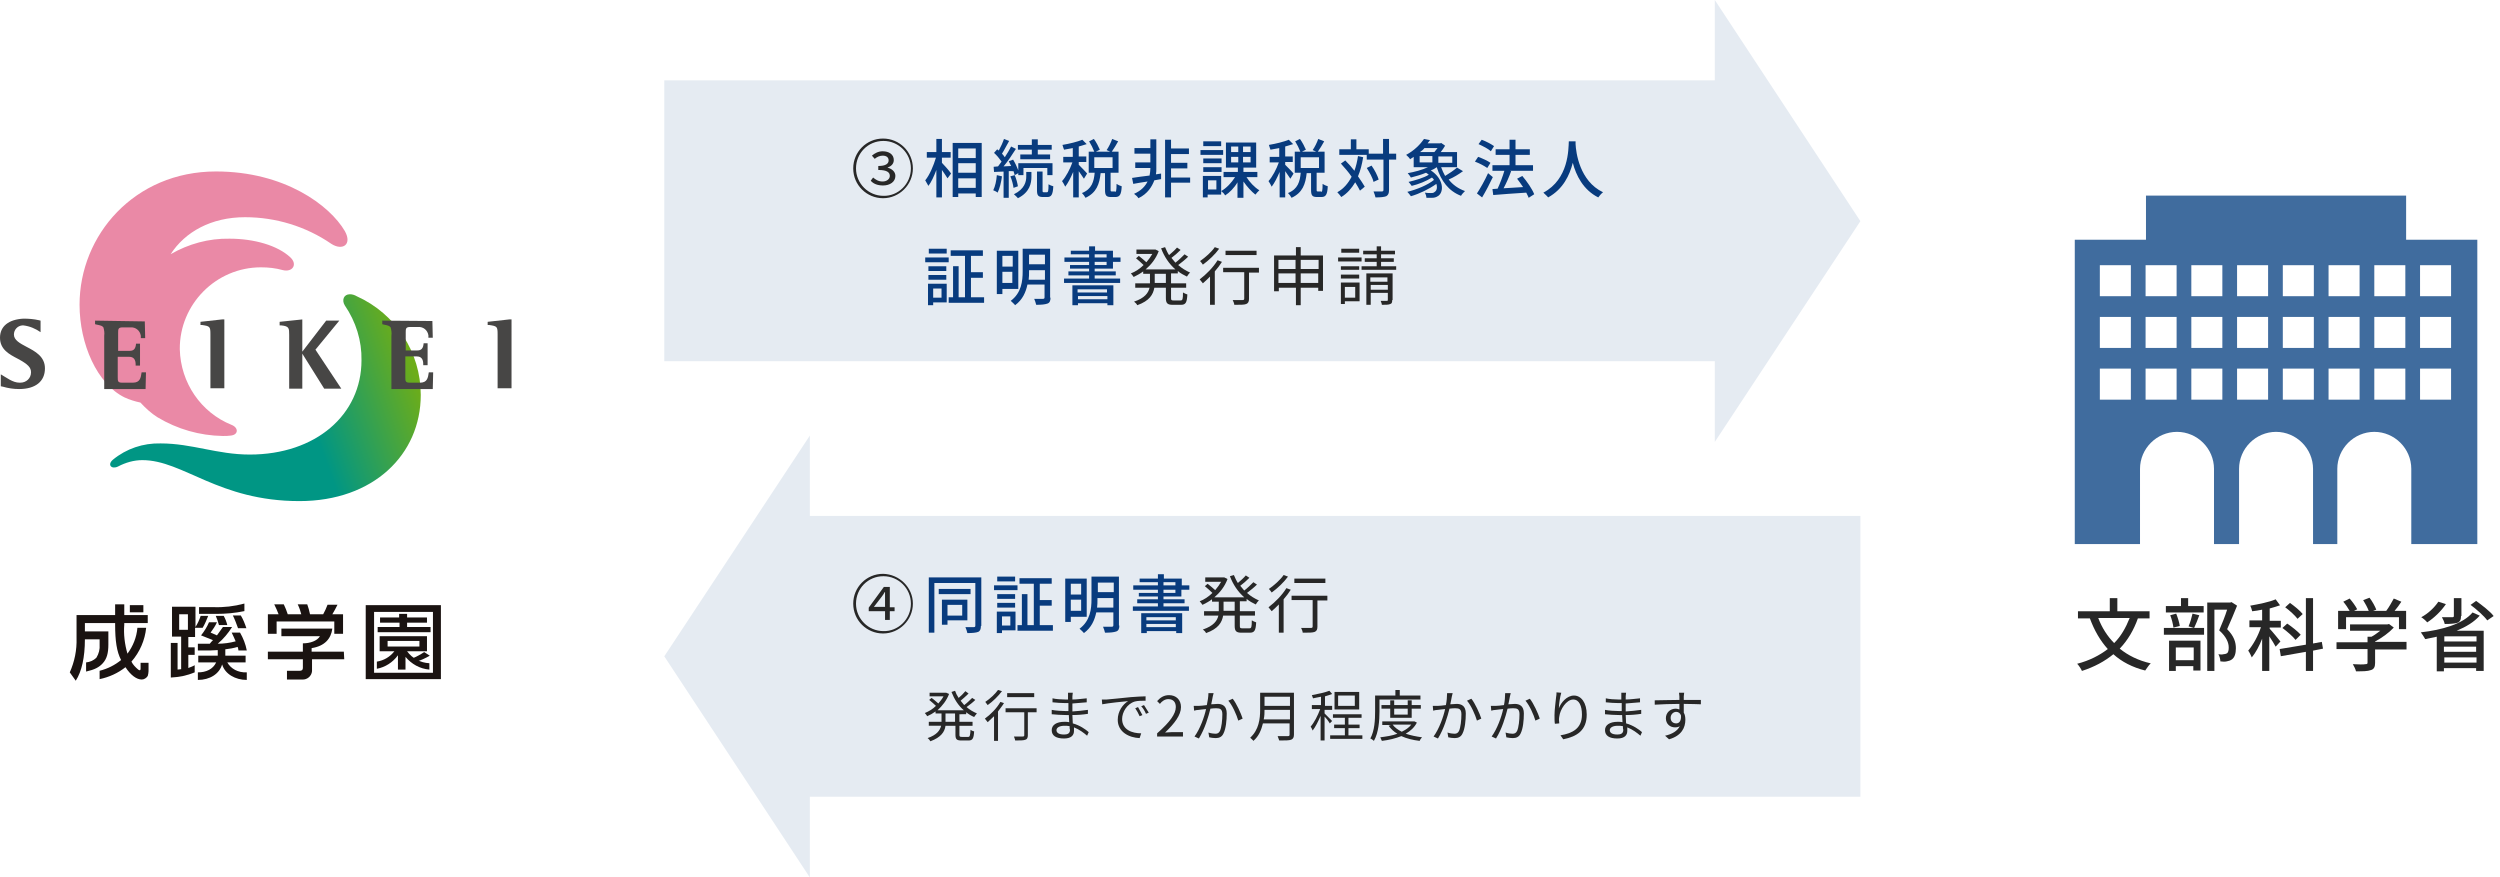
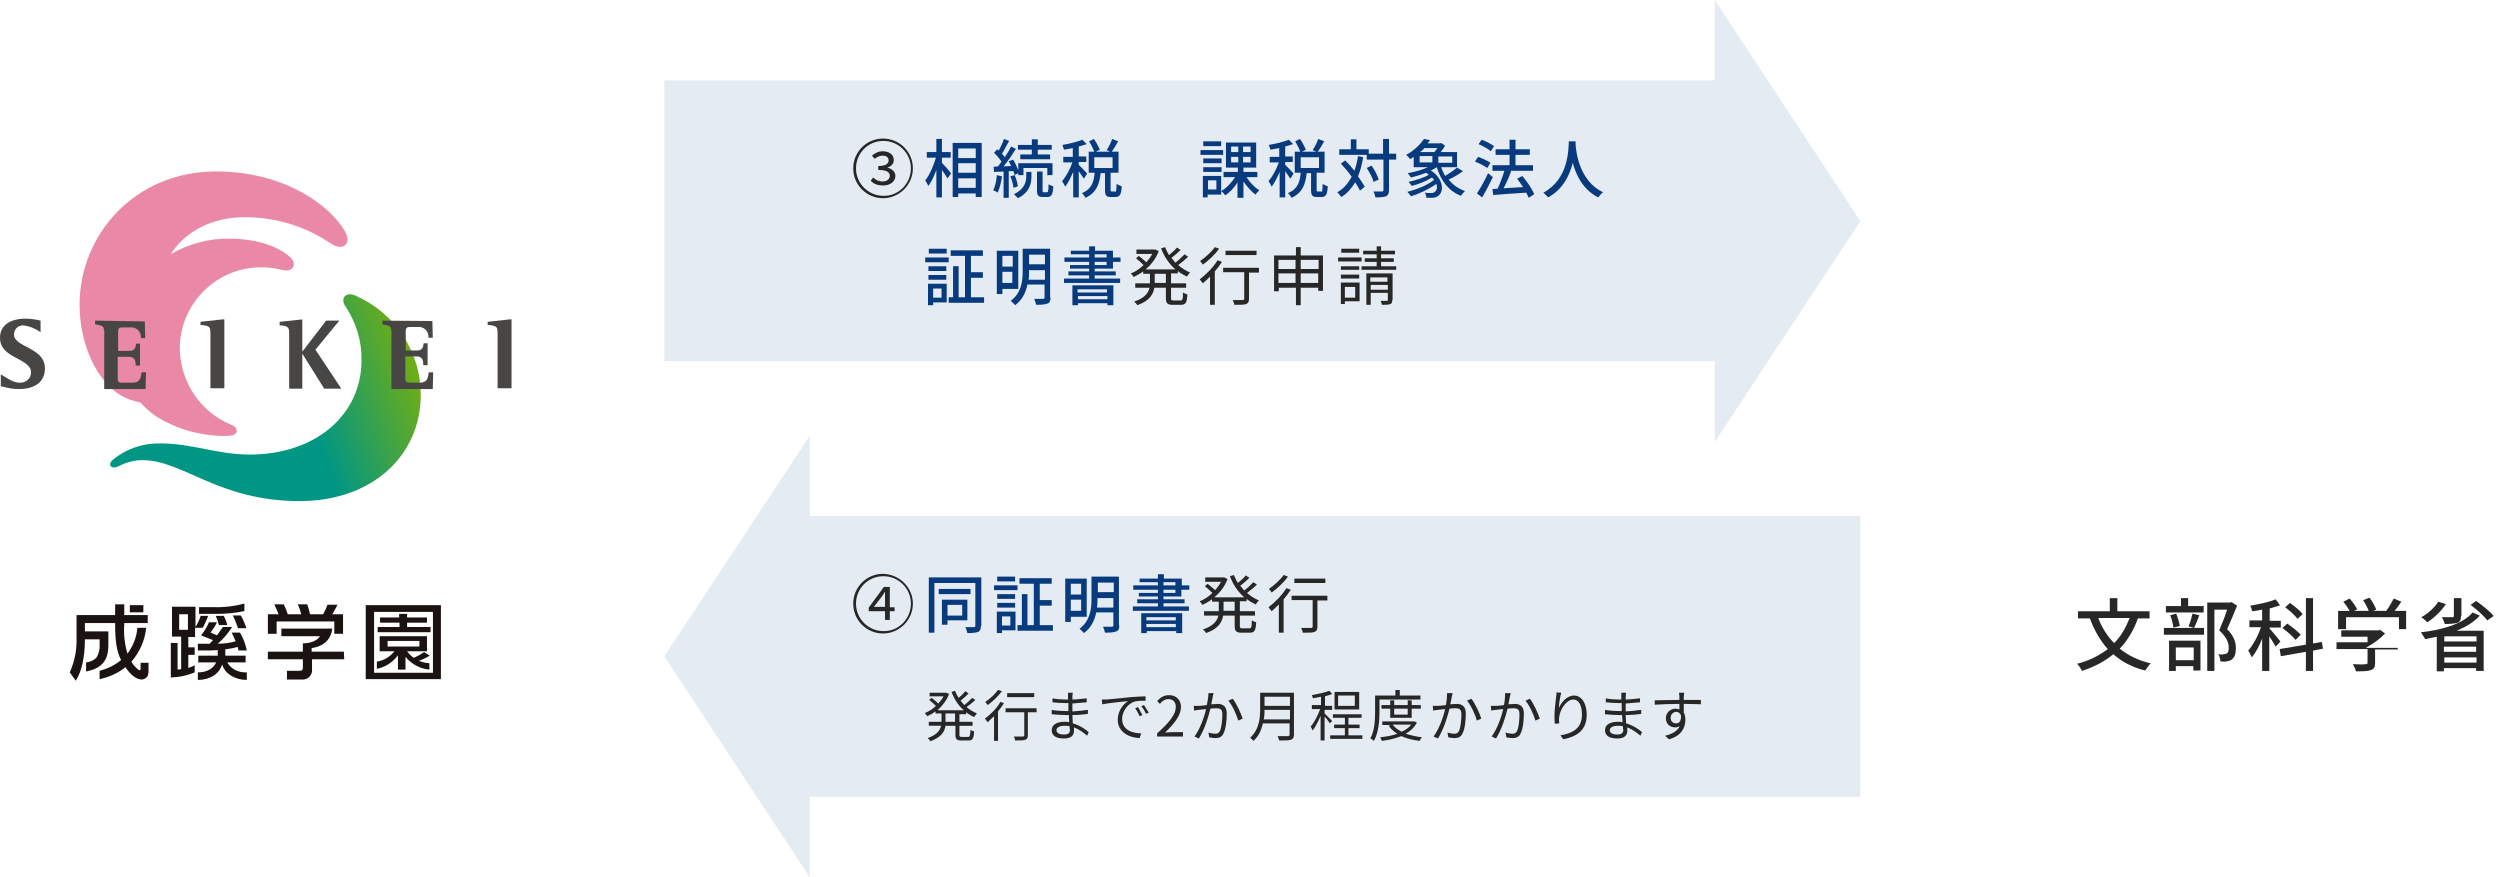
<svg xmlns="http://www.w3.org/2000/svg" xmlns:xlink="http://www.w3.org/1999/xlink" version="1.1" id="レイヤー_1" x="0px" y="0px" viewBox="0 0 628.5 220.5" style="enable-background:new 0 0 628.5 220.5;" xml:space="preserve">
  <style type="text/css">
	.st0{fill:#E5EBF2;}
	.st1{fill:#1A1311;}
	.st2{fill:#EA89A6;}
	.st3{clip-path:url(#SVGID_00000029018161618493348290000008114486672754208943_);}
	.st4{fill:url(#長方形_604_00000117671636706214024980000014354558450148779701_);}
	.st5{fill:#474645;}
	.st6{enable-background:new    ;}
	.st7{fill:#083B7E;}
	.st8{fill:#272727;}
	.st9{fill:#406C9E;}
</style>
  <g id="グループ_22408" transform="translate(-383 -2412)">
    <path id="合体_3" class="st0" d="M814.1,2502.8H550v-70.6h264.1V2412l36.6,55.6l-36.6,55.5V2502.8z" />
    <path id="合体_5" class="st0" d="M586.6,2541.7h264.1v70.6H586.6v20.3L550,2577l36.6-55.5V2541.7z" />
    <g id="グループ_21750" transform="translate(-63.031 515.748)">
      <g id="グループ_21740" transform="translate(463.574 2047.986)">
        <g id="グループ_1203" transform="translate(0)">
          <rect id="長方形_602" x="15.1" y="0.4" class="st1" width="3.4" height="1.8" />
          <path id="パス_214" class="st1" d="M43.9,1.9V0c-2.6,0.7-5.2,1-7.8,0.9h-3.6v1.7h4.3C39.1,2.6,41.5,2.4,43.9,1.9" />
          <path id="パス_204" class="st1" d="M76.5,2.1h14.8v15.3H76.5V2.1z M74.4,19h18.9V0.4H74.4V19z" />
          <path id="パス_205" class="st1" d="M84.8,5.9V4.8h5V3.5h-5V2.6h-2v0.9H78v1.3h4.9v1.1h-5.5v1.3h13.3V5.9H84.8z" />
          <path id="パス_206" class="st1" d="M84.8,12h5V8.2H77.9V12h3.7c-1.1,1.4-2.6,2.3-4.4,2.6v1.8c2.1-0.4,4-1.6,5.3-3.4v3.6h1.9      v-3.2c1.5,1.8,3.6,3,6,3.2v-1.6C88.2,14.9,86.1,13.8,84.8,12 M79.9,9.4h8v1.4h-8L79.9,9.4z" />
          <path id="パス_207" class="st1" d="M86.1,13.8l1.1,0.8c1.2-0.4,2.3-0.9,3.3-1.5l-1.4-0.9C88.2,12.8,87.1,13.4,86.1,13.8" />
          <path id="パス_208" class="st1" d="M68.9,12.1h-8.1v-0.9c3.3-0.5,4.9-2.4,5.2-4.9H53.2v1.9h9.7c-0.7,1.2-2.5,1.8-4.3,1.8v2.1      h-8.8V14h8.8v2.2c0,0.5-0.3,0.7-0.8,0.7h-3.2v2.2h3.8c1.3,0.1,2.4-0.9,2.5-2.1c0-0.1,0-0.2,0-0.3V14h8.1L68.9,12.1z" />
          <path id="パス_209" class="st1" d="M66,2.7c0.5-0.8,0.9-1.6,1.3-2.4h-2.5c-0.3,0.8-0.7,1.7-1.1,2.4h-3.3      C60.2,1.8,60,1,59.7,0.2h-2.4C57.7,1,58,1.9,58.2,2.7h-3.4c-0.3-0.9-0.6-1.7-1-2.5h-2.4c0.4,0.8,0.8,1.7,1.1,2.5h-2.7v4.9h2.2      V4.5h14.5v3.1h2.2V2.7H66z" />
          <path id="パス_210" class="st1" d="M17.8,14.9v1.5c0,0.4-0.2,0.5-0.6,0.2c-0.7-0.6-1.3-1.2-1.7-2c2.1-2.4,3.4-5.4,3.7-8.5H17      c-0.2,2.4-1.1,4.6-2.5,6.5c-0.7-2.4-1-4.9-0.8-7.3V4.9h5.9v-2h-5.9V0.2h-2.3v2.7H1.7v5.8c0.1,3-0.5,5.9-1.7,8.6l1.5,2.1      C3,17.1,3.8,13.5,3.8,9h3.7v1.3c0.1,1.2-0.2,2.3-0.8,3.3c-0.7,0.7-1.6,1.1-2.6,1.2v2.3c2.2-0.5,3.3-1.1,4.2-2.1      c1-1.1,1.4-2.5,1.4-4.7V7H3.8V4.9h7.6v0.3c0,4.2,0.4,6.9,1.5,9c-1.6,1.3-3.4,2.2-5.4,2.7v2.1c2.4-0.5,4.6-1.5,6.5-3      c1.3,2,2.8,3.1,4.1,3.1c0.6,0,1.2-0.4,1.5-0.9c0.1-0.4,0.2-0.8,0.2-1.2v-2.1H17.8z" />
          <path id="パス_211" class="st1" d="M37.5,5.4h2.1c-0.2-0.8-0.5-1.6-0.9-2.3h-2C37,3.8,37.3,4.6,37.5,5.4" />
          <path id="パス_212" class="st1" d="M41,3c0.5,1,0.9,2.1,1.3,3.2h2.1C44,5,43.6,4,43,3H41z" />
          <path id="パス_213" class="st1" d="M31.5,8.4V6.1h1.9c0.6-1,1-2,1.4-3h-1.9c-0.3,1-0.8,2-1.3,2.8V0.8h-5.9v7.5H28v8.2      c-0.3,0-0.6,0.1-0.9,0.1V9.9h-1.7v8.7c2.1-0.1,4.1-0.5,6-1.3v-1.8c-0.5,0.3-1.1,0.5-1.6,0.7v-3.3h1.6v-1.9h-1.6V8.4H31.5z       M27.5,2.7h2.2v3.9h-2.2V2.7z" />
          <path id="パス_215" class="st1" d="M39.6,14.8h4.6v-1.7h-5.1c0-0.3,0-0.5,0-0.8v-0.8c1-0.1,2.1-0.3,3.1-0.6      c0.1,0.3,0.2,0.6,0.2,0.9h2.1c-0.3-1.6-0.9-3.1-1.7-4.5h-2.1c0.4,0.8,0.7,1.5,1,2.2c-1.5,0.4-3,0.6-4.5,0.6      c1.4-1.2,2.6-2.6,3.6-4.2h-2.3C38,6.6,37.5,7.3,37,8l-1.6-0.7C36,6.5,36.6,5.6,37,4.7h-2C34.5,5.9,33.8,7,33,8l3,1.2      c-0.3,0.3-0.6,0.6-0.8,0.9h-0.3h-2.7v1.7h1.5c1.1,0,2.3,0,3.5-0.1v0.6c0,0.3,0,0.5,0,0.8h-4.9v1.7h4.5c-0.8,1.7-2.5,2.5-4.6,2.5      v1.9c3,0,5.4-1.5,6.1-3.9c0.7,2.4,3.3,3.9,6.2,3.9v-1.9C42.3,17.4,40.5,16.4,39.6,14.8" />
        </g>
      </g>
      <g id="グループ_1202" transform="translate(446.031 1939.357)">
        <path id="パス_216" class="st2" d="M86.7,15C82.9,8.5,71.5,0,54.3,0C33.8,0,20,16,20,33.5c0,9.9,4.4,19.9,11.3,23.3     c1.3,0.6,2.6,1,4,1.3c1.3,1.4,2.7,2.7,4.3,3.7c5,3,10.6,4.6,16.4,4.7c0.7,0,1.4,0,2-0.1c2-0.2,2-2,0.2-2.7     c-7.7-3.1-12.8-10.6-13-19c-0.1-11.3,9.1-20.6,20.4-20.6c0,0,0,0,0,0c1.9,0,3.7,0.2,5.5,0.7c2.4,0.6,3.8-1.4,1.9-3.2     c-3.2-3-9.1-4.7-15.3-4.7c-5.2-0.1-10.3,1.3-14.8,3.9c3.6-5.6,10.2-9.3,18.7-9.3c7.7,0,15.3,2.3,21.7,6.7     C86.1,20,88.6,18.4,86.7,15" />
        <g id="グループ_889" transform="translate(27.779 30.869)">
          <g>
            <defs>
              <path id="SVGID_1_" d="M58.9,2.8c2.8,4.1,4.3,8.9,4.2,13.8c0,13.7-11.5,23.7-28.1,23.7c-8.2,0-14.5-2.8-22.4-2.8        c-4.4-0.1-8.6,1.3-12,4.1c-1.5,1.3-0.3,2.5,1.3,1.7c1.9-1,4-1.6,6.1-1.6c10.3,0,19.1,10.3,39.5,10.3        c18.6,0,30.5-11.7,30.5-26.7c0-10.7-6.3-20.4-16.1-24.8C61.4,0.2,60.8,0,60.2,0C58.6,0,58.1,1.5,58.9,2.8" />
            </defs>
            <clipPath id="SVGID_00000148646161561387729180000017972174727626247344_">
              <use xlink:href="#SVGID_1_" style="overflow:visible;" />
            </clipPath>
            <g id="グループ_888" style="clip-path:url(#SVGID_00000148646161561387729180000017972174727626247344_);">
              <linearGradient id="長方形_604_00000132087822463067446730000006656289214048157631_" gradientUnits="userSpaceOnUse" x1="-393.021" y1="415.48" x2="-392.043" y2="415.481" gradientTransform="matrix(86.364 -31.422 -25.912 -71.219 44705.176 17282.021)">
                <stop offset="0" style="stop-color:#009684" />
                <stop offset="0.601" style="stop-color:#009684" />
                <stop offset="0.921" style="stop-color:#6DAD19" />
                <stop offset="1" style="stop-color:#6DAD19" />
              </linearGradient>
              <polygon id="長方形_604" style="fill:url(#長方形_604_00000132087822463067446730000006656289214048157631_);" points="        -17.5,6.1 68.9,-25.3 94.8,45.9 8.4,77.3       " />
            </g>
          </g>
        </g>
        <path id="パス_218" class="st5" d="M0,41.8c0,3,2.4,4.2,4.5,5.3c2.6,1.4,3.3,2.2,3.3,3.4c0,1.5-1.2,2.6-2.7,2.6     c-0.1,0-0.2,0-0.2,0c-1.7,0-3.3-1.3-4.7-2.1v3l0.5,0.1c1.4,0.4,2.7,0.6,4.1,0.6c4.1,0,6.5-1.9,6.5-5.2c0-3-2.5-4.3-4.6-5.4     c-1.7-0.9-3.2-1.7-3.2-3.1c0-1.2,0.9-2.2,2.1-2.3c0.1,0,0.2,0,0.3,0c1.6,0.2,3,0.8,4.3,1.7v-2.9l-0.4-0.1     c-1.3-0.3-2.6-0.4-3.9-0.4C2.2,37.2,0,38.9,0,41.8" />
        <path id="パス_219" class="st5" d="M23.9,37.5v0.9l0.4,0.1c1,0.2,1.4,0.3,1.7,0.7c0.2,0.7,0.3,1.4,0.2,2.1v13.4h10.4l0.1-4.2     h-1.1c-0.2,1.4-0.4,2.6-2.2,2.6h-2.7c-1.1,0-1.1-0.4-1.1-1.4v-5.1h2.9c1.1,0,1.6,0.7,1.6,1.9v0.3h1.1v-5.5h-1     c-0.1,1.2-0.5,1.8-1.6,1.8h-2.9v-4.6c0-0.8,0-1.3,1.1-1.3h2c1.3-0.1,2.4,0.8,2.6,2.1c0,0.1,0,0.3,0,0.4v0.2h1.1l-0.1-4.2     L23.9,37.5z" />
        <path id="パス_220" class="st5" d="M96.1,37.5v0.9l0.4,0.1c1,0.2,1.4,0.3,1.7,0.7c0.2,0.7,0.3,1.4,0.2,2.1v13.4h10.4l0.1-4.2     h-1.1c-0.2,1.4-0.4,2.6-2.2,2.6H103c-1.1,0-1.1-0.4-1.1-1.4v-5.2h2.9c1.1,0,1.6,0.7,1.6,1.9v0.3h1.1v-5.5h-1     c-0.1,1.2-0.5,1.8-1.6,1.8h-2.9v-4.6c0-0.8,0-1.3,1.1-1.3h2c1.3-0.1,2.4,0.8,2.6,2.1c0,0.1,0,0.3,0,0.4v0.2h1.1l-0.1-4.2     L96.1,37.5z" />
        <path id="パス_221" class="st5" d="M55.8,37.2l-5.4,0.6v0.8l0.4,0c2,0.3,2.1,0.4,2.1,2.4v13.5h3.5V37.2L55.8,37.2z" />
        <path id="パス_222" class="st5" d="M70.3,37.8v0.9l0.4,0c2,0.2,2,0.7,2,2.4v13.5H76v-8.8l5.5,8.8h4.3l-6.5-9.8l6-7.3H82     L76,45.3v-8.1L70.3,37.8z" />
        <path id="パス_223" class="st5" d="M128,37.2l-5.4,0.6v0.8l0.4,0c2,0.3,2.1,0.4,2.1,2.4v13.5h3.5V37.2L128,37.2z" />
      </g>
    </g>
    <g id="グループ_21754" transform="translate(0 530.331)">
      <g class="st6">
        <path class="st7" d="M619.8,1922.6c0.6,0.6,2,2.2,2.3,2.7l-0.9,1.2c-0.3-0.5-0.9-1.4-1.4-2.1v6.9h-1.4v-6.9c-0.6,1.6-1.3,3.1-2,4     c-0.2-0.4-0.6-1-0.8-1.4c1.1-1.3,2.1-3.7,2.7-5.7h-2.3v-1.4h2.4v-3.3h1.4v3.3h2.2v1.4h-2.2V1922.6z M629.8,1917.6v13.6h-1.5v-0.9     h-4.4v0.9h-1.4v-13.6H629.8z M623.9,1919v2.4h4.4v-2.4H623.9z M623.9,1922.7v2.4h4.4v-2.4H623.9z M628.3,1928.9v-2.4h-4.4v2.4     H628.3z" />
        <path class="st7" d="M634.9,1926c-0.2,1.5-0.6,3.1-1.1,4.1c-0.2-0.2-0.8-0.5-1.1-0.6c0.5-1,0.8-2.4,0.9-3.8L634.9,1926z      M636.6,1924.7v6.7h-1.3v-6.6c-0.9,0-1.7,0.1-2.4,0.1l-0.1-1.3l1.1-0.1c0.3-0.4,0.6-0.8,0.9-1.2c-0.5-0.7-1.2-1.6-1.9-2.2     l0.8-0.9c0.1,0.1,0.2,0.2,0.4,0.3c0.5-0.9,1-2,1.3-2.9l1.3,0.5c-0.6,1-1.2,2.3-1.8,3.2c0.3,0.3,0.5,0.6,0.7,0.9     c0.6-0.9,1.2-1.9,1.6-2.7l1.2,0.6c-0.9,1.4-2,3.1-3.1,4.4l1.9-0.1c-0.2-0.4-0.4-0.8-0.6-1.2l1.1-0.4c0.5,0.8,1,1.9,1.3,2.7v-1.8     h8.6v3h-1.3v-1.8h-6v1.8h-1.3v-0.5l-0.9,0.5c-0.1-0.3-0.2-0.7-0.3-1L636.6,1924.7z M638.1,1925.7c0.4,0.9,0.7,2.1,0.8,2.8     l-1.1,0.4c-0.1-0.8-0.4-2-0.8-2.9L638.1,1925.7z M640.9,1924.9h1.4v1.2c0,1.6-0.4,3.9-3.4,5.4c-0.2-0.3-0.7-0.7-1-1     c2.7-1.3,3.1-3.2,3.1-4.4V1924.9z M642.4,1919.3h-3.5v-1.2h3.5v-1.4h1.5v1.4h3.5v1.2h-3.5v1.2h3.1v1.2h-7.5v-1.2h2.9V1919.3z      M646.2,1930c0.3,0,0.4-0.3,0.4-2c0.3,0.2,0.8,0.4,1.2,0.5c-0.1,2.1-0.5,2.7-1.5,2.7h-1.1c-1.2,0-1.5-0.4-1.5-1.7v-4.7h1.4v4.7     c0,0.4,0,0.5,0.3,0.5H646.2z" />
        <path class="st7" d="M655.5,1926.6c-0.3-0.4-0.8-1.2-1.3-1.9v6.6h-1.4v-6.4c-0.6,1.4-1.3,2.8-2,3.7c-0.2-0.4-0.5-1-0.8-1.4     c1-1.1,2-3,2.6-4.7h-2.3v-1.4h2.4v-2.2c-0.7,0.1-1.5,0.3-2.2,0.4c-0.1-0.3-0.3-0.8-0.4-1.2c1.8-0.3,3.8-0.8,5-1.3l1.1,1.1     c-0.6,0.2-1.3,0.4-2,0.6v2.5h1.9v1.4h-1.9v0.7c0.4,0.4,1.8,1.8,2.1,2.2L655.5,1926.6z M663.3,1929.9c0.3,0,0.4-0.3,0.4-2     c0.3,0.2,0.9,0.5,1.3,0.6c-0.1,2.1-0.5,2.7-1.6,2.7h-1.1c-1.2,0-1.5-0.4-1.5-1.8v-4.2h-1.1c-0.3,2.7-1,4.9-3.8,6.2     c-0.2-0.4-0.6-0.9-0.9-1.2c2.5-1,3-2.9,3.2-5.1h-1.5v-5.3h1.4c-0.3-0.8-0.8-1.8-1.3-2.6l1.2-0.6c0.6,0.8,1.2,2,1.5,2.7l-1,0.5     h3.6l-0.9-0.4c0.5-0.7,1.1-1.9,1.4-2.8l1.5,0.6c-0.5,0.9-1.1,1.9-1.6,2.6h1.7v5.3h-2v4.2c0,0.4,0,0.5,0.3,0.5H663.3z      M658.1,1923.9h4.6v-2.7h-4.6V1923.9z" />
-         <path class="st7" d="M674.9,1926.7l-1.7,0.3c-0.6,1.6-1.7,3.4-4,4.5c-0.2-0.4-0.7-0.8-1.1-1.1c1.8-0.8,2.8-1.9,3.4-3.1     c-1.3,0.2-2.6,0.4-3.6,0.6l-0.3-1.5c1.2-0.2,2.8-0.4,4.4-0.6c0.1-0.6,0.2-1.2,0.2-1.7v-0.2h-3.8v-1.4h3.8v-2.2h-4v-1.4h4v-2.2     h1.5v7.4c0,0.4,0,0.9-0.1,1.4l1.3-0.2L674.9,1926.7z M682.2,1927.6h-4.8v3.7h-1.5v-14.5h1.5v2.2h4.5v1.4h-4.5v2.2h4.1v1.4h-4.1     v2.3h4.8V1927.6z" />
        <path class="st7" d="M690.5,1920.6h-5.7v-1.2h5.7V1920.6z M696.3,1926.1c0.8,1.3,2.1,2.7,3.3,3.4c-0.3,0.3-0.8,0.8-1,1.1     c-1-0.8-2.1-2-3-3.3v4.1h-1.5v-3.9c-0.8,1.4-2,2.6-3.1,3.3c-0.2-0.4-0.7-0.9-1-1.1v0.9h-3.4v0.7h-1.2v-5.4h4.6v3.8     c1.3-0.7,2.6-2.1,3.5-3.5h-2.9v-1.3h3.6v-1.1h-3v-6.3h7.6v6.3h-3.2v1.1h3.5v1.3H696.3z M690.1,1922.7h-4.6v-1.2h4.6V1922.7z      M685.5,1923.7h4.6v1.2h-4.6V1923.7z M690,1918.4h-4.5v-1.2h4.5V1918.4z M688.8,1927h-2.1v2.3h2.1V1927z M692.5,1919.9h1.8v-1.4     h-1.8V1919.9z M692.5,1922.5h1.8v-1.4h-1.8V1922.5z M697.4,1918.5h-1.9v1.4h1.9V1918.5z M697.4,1921.1h-1.9v1.4h1.9V1921.1z" />
        <path class="st7" d="M707.4,1926.6c-0.3-0.4-0.8-1.2-1.3-1.9v6.6h-1.4v-6.4c-0.6,1.4-1.3,2.8-2,3.7c-0.2-0.4-0.5-1-0.8-1.4     c1-1.1,2-3,2.6-4.7h-2.3v-1.4h2.4v-2.2c-0.7,0.1-1.5,0.3-2.2,0.4c-0.1-0.3-0.3-0.8-0.4-1.2c1.8-0.3,3.8-0.8,5-1.3l1.1,1.1     c-0.6,0.2-1.3,0.4-2,0.6v2.5h1.9v1.4h-1.9v0.7c0.4,0.4,1.8,1.8,2.1,2.2L707.4,1926.6z M715.1,1929.9c0.3,0,0.4-0.3,0.4-2     c0.3,0.2,0.9,0.5,1.3,0.6c-0.1,2.1-0.5,2.7-1.6,2.7h-1.1c-1.2,0-1.5-0.4-1.5-1.8v-4.2h-1.1c-0.3,2.7-1,4.9-3.8,6.2     c-0.2-0.4-0.6-0.9-0.9-1.2c2.5-1,3-2.9,3.2-5.1h-1.5v-5.3h1.4c-0.3-0.8-0.8-1.8-1.3-2.6l1.2-0.6c0.6,0.8,1.2,2,1.5,2.7l-1,0.5     h3.6l-0.9-0.4c0.5-0.7,1.1-1.9,1.4-2.8l1.5,0.6c-0.5,0.9-1.1,1.9-1.6,2.6h1.7v5.3h-2v4.2c0,0.4,0,0.5,0.3,0.5H715.1z M710,1923.9     h4.6v-2.7H710V1923.9z" />
        <path class="st7" d="M725.7,1921.2c-0.3,1.8-0.7,3.4-1.3,4.8c0.7,1,1.3,1.9,1.7,2.6l-1.2,1c-0.3-0.6-0.7-1.3-1.2-2.1     c-0.9,1.5-2,2.8-3.5,3.7c-0.2-0.3-0.7-0.9-1-1.2c1.6-0.9,2.7-2.2,3.6-3.9c-0.8-1.2-1.8-2.3-2.7-3.3l1.1-0.8     c0.8,0.8,1.6,1.7,2.3,2.6c0.4-1.1,0.7-2.3,0.9-3.7L725.7,1921.2z M734,1921.8h-1.8v7.6c0,0.9-0.2,1.3-0.7,1.6     c-0.5,0.2-1.4,0.3-2.7,0.3c-0.1-0.4-0.3-1.1-0.5-1.5c0.9,0,1.8,0,2.1,0c0.3,0,0.4-0.1,0.4-0.4v-7.6h-4.2v-1.2h-6.9v-1.4h2.9v-2.5     h1.4v2.5h3.1v1.1h3.6v-3.7h1.5v3.7h1.8V1921.8z M728.3,1927.4c-0.2-1-1-2.4-1.7-3.5l1.2-0.6c0.8,1.1,1.5,2.5,1.8,3.5     L728.3,1927.4z" />
        <path class="st7" d="M750.8,1924.7c-1.1,0.8-2.4,1.6-3.6,2.1c1,1.3,2.4,2.3,4.1,2.9c-0.3,0.3-0.8,0.8-1,1.2     c-3.1-1.2-5-3.7-6.1-7.2c-0.4,0.3-0.9,0.6-1.5,0.8c3.2,2.1,3.4,5.3,1.9,6.4c-0.6,0.4-1,0.5-1.7,0.5c-0.4,0-0.8,0-1.3,0     c0-0.4-0.2-1-0.4-1.3c0.5,0.1,1.1,0.1,1.5,0.1c0.4,0,0.7,0,1-0.3c0.5-0.3,0.7-1.1,0.4-2c-1.8,1.3-4.3,2.5-6.4,3.1     c-0.2-0.3-0.6-0.8-0.9-1.1c2.4-0.6,5.1-1.7,6.7-3c-0.1-0.2-0.3-0.4-0.5-0.6c-1.4,0.9-3.4,1.7-5.1,2.1c-0.2-0.3-0.6-0.8-0.8-1     c1.7-0.4,3.8-1,5.1-1.8c-0.2-0.2-0.4-0.3-0.7-0.5c-1.2,0.5-2.6,0.9-3.8,1.2c-0.2-0.3-0.5-0.8-0.8-1.1c1.7-0.3,3.6-0.8,5.1-1.5     h-3.6v-2.6c-0.3,0.2-0.6,0.4-0.9,0.6c-0.2-0.4-0.7-0.8-1-1.1c2.1-1.1,3.6-2.7,4.5-4l1.5,0.3c-0.2,0.3-0.4,0.5-0.6,0.8h3.2     l0.2-0.1l1,0.7c-0.3,0.5-0.7,1.1-1.1,1.6h4.1v3.8h-4c0.3,0.8,0.6,1.5,1,2.2c1-0.6,2.2-1.4,3-2.1L750.8,1924.7z M739.9,1922.5h3.2     v-1.6h-3.2V1922.5z M741.1,1918.9c-0.3,0.4-0.7,0.7-1.1,1h3.6c0.3-0.3,0.5-0.7,0.8-1H741.1z M748.1,1921h-3.5v1.6h3.5V1921z" />
        <path class="st7" d="M756.9,1923.9c-0.7-0.5-2-1.2-3.1-1.6l0.8-1.2c1.1,0.4,2.4,1,3.1,1.5L756.9,1923.9z M758.3,1926.2     c-0.8,1.7-1.8,3.6-2.7,5.1l-1.3-1c0.8-1.2,2-3.3,2.8-5.1L758.3,1926.2z M757.8,1919.7c-0.6-0.6-2-1.3-3.1-1.8l0.8-1.1     c1.1,0.4,2.4,1.1,3.1,1.6L757.8,1919.7z M767.3,1931.4c-0.1-0.4-0.4-0.8-0.6-1.3c-3,0.2-6.1,0.4-8.3,0.6l-0.2-1.5l1.3-0.1     c0.6-1.3,1.3-3.1,1.7-4.5h-3v-1.4h4.3v-2.6H759v-1.4h3.5v-2.4h1.5v2.4h3.6v1.4H764v2.6h4.4v1.4h-5.8l0.3,0.1     c-0.5,1.4-1.2,3-1.9,4.3c1.5-0.1,3.2-0.2,4.9-0.3c-0.5-0.7-1-1.5-1.5-2.1l1.3-0.7c1.2,1.4,2.5,3.3,3,4.6L767.3,1931.4z" />
        <path class="st7" d="M779.1,1917.9c0.1,2.1,1,9.3,6.9,12.1c-0.5,0.4-0.9,0.9-1.2,1.3c-3.8-1.9-5.6-5.6-6.4-8.7     c-0.8,3.1-2.4,6.6-6.2,8.7c-0.3-0.4-0.8-0.8-1.2-1.2c6.4-3.4,6.3-10.9,6.4-12.9h1.7L779.1,1917.9z" />
      </g>
      <g class="st6">
        <path class="st7" d="M621.5,1947.6h-5.9v-1.2h5.9V1947.6z M621,1957.7h-3.4v0.7h-1.3v-5.4h4.7V1957.7z M620.9,1949.8h-4.5v-1.2     h4.5V1949.8z M616.4,1950.8h4.5v1.2h-4.5V1950.8z M621,1945.4h-4.5v-1.2h4.5V1945.4z M617.6,1954.2v2.3h2.1v-2.3H617.6z      M630.4,1956.4v1.4h-8.9v-1.4h1.1v-7.8h1.4v7.8h1.6V1946H622v-1.4h8.1v1.4h-3v4.1h3v1.4h-3v4.9H630.4z" />
        <path class="st7" d="M635,1954.2v1.4h-1.4v-10.9h1.4v0h4v9.6H635z M635,1946v2.7h2.6v-2.7H635z M637.5,1952.8v-2.8H635v2.8H637.5     z M647.1,1956.5c0,0.8-0.2,1.3-0.8,1.5c-0.6,0.2-1.4,0.3-2.8,0.3c-0.1-0.4-0.3-1.1-0.5-1.5c0.9,0,1.9,0,2.2,0     c0.3,0,0.4-0.1,0.4-0.4v-3.2h-4.3c-0.4,1.9-1.2,3.8-3.1,5.2c-0.2-0.3-0.8-0.8-1.1-1.1c2.7-2,3-5,3-7.4v-5.7h6.9V1956.5z      M645.7,1952v-2.4h-4v0.5c0,0.6,0,1.2-0.1,1.9H645.7z M641.7,1945.7v2.4h4v-2.4H641.7z" />
        <path class="st7" d="M658.2,1949.2v0.7h5.3v1h-5.3v0.8h6.4v1.1h-14.1v-1.1h6.3v-0.8h-5.2v-1h5.2v-0.7h-4.8v-0.9h4.8v-0.8h-6.2     v-1.1h6.2v-0.8h-4.6v-0.9h4.6v-1.1h1.5v1.1h4.5v1.7h1.9v1.1h-1.9v1.7H658.2z M652.5,1953.4h10.4v5h-1.5v-0.5h-7.4v0.5h-1.4     V1953.4z M653.9,1954.4v0.8h7.4v-0.8H653.9z M661.4,1956.9v-0.8h-7.4v0.8H661.4z M658.2,1946.4h3v-0.8h-3V1946.4z M658.2,1948.3     h3v-0.8h-3V1948.3z" />
      </g>
      <g class="st6">
        <path class="st8" d="M677.4,1950.5v2.4h3.8v1.1h-3.8v2.6c0,0.5,0.1,0.6,0.6,0.6h1.8c0.5,0,0.6-0.3,0.6-2c0.3,0.2,0.8,0.4,1.1,0.5     c-0.1,2-0.4,2.6-1.6,2.6h-2.1c-1.3,0-1.7-0.4-1.7-1.7v-2.6h-2.9c-0.3,1.7-1.2,3.3-4.3,4.4c-0.1-0.3-0.5-0.7-0.8-0.9     c2.7-0.9,3.6-2.2,3.9-3.5h-3.6v-1.1h3.7v-0.3v-2.1h-1.7v-0.6c-0.8,0.6-1.6,1-2.4,1.4c-0.2-0.3-0.5-0.7-0.7-0.9     c1.1-0.4,2.3-1.2,3.2-2.1c-0.5-0.5-1.3-1.2-1.9-1.7l0.7-0.6c0.6,0.5,1.4,1.1,1.9,1.6c0.6-0.7,1.1-1.4,1.5-2.1h-4v-1.1h4.6l0.2,0     l0.8,0.4c-0.7,1.9-1.9,3.4-3.3,4.6h7.5c-1.6-1.4-2.8-3.2-3.6-5.3l1-0.3c0.3,0.7,0.6,1.4,1,2c0.7-0.6,1.5-1.3,2-1.9l0.9,0.6     c-0.7,0.7-1.6,1.5-2.3,2c0.3,0.4,0.7,0.8,1,1.2c0.8-0.6,1.7-1.5,2.3-2.1l0.9,0.6c-0.7,0.7-1.7,1.5-2.5,2.1c0.9,0.8,1.9,1.4,3,1.9     c-0.3,0.2-0.6,0.7-0.8,1c-0.8-0.4-1.6-0.8-2.3-1.4v0.6H677.4z M676.1,1950.5h-2.8v2.1v0.2h2.8V1950.5z" />
        <path class="st8" d="M690.2,1947.5c-0.5,0.8-1.1,1.6-1.8,2.4v8.4h-1.2v-7.1c-0.6,0.6-1.2,1.2-1.8,1.7c-0.2-0.2-0.6-0.8-0.8-1     c1.6-1.2,3.4-3,4.5-4.8L690.2,1947.5z M689.5,1944.2c-1,1.4-2.7,3-4.1,4c-0.2-0.3-0.5-0.7-0.7-0.9c1.3-0.9,2.9-2.3,3.7-3.5     L689.5,1944.2z M699.4,1950.2h-2.4v6.6c0,0.7-0.2,1.1-0.7,1.3c-0.5,0.2-1.4,0.2-3,0.2c0-0.3-0.2-0.8-0.4-1.2c1.1,0,2.2,0,2.5,0     c0.3,0,0.4-0.1,0.4-0.4v-6.6h-5.3v-1.1h9V1950.2z M698.9,1945.8h-7.8v-1.1h7.8V1945.8z" />
        <path class="st8" d="M715.6,1945.8v9h-1.2v-0.8H710v4.4h-1.2v-4.4h-4.3v0.9h-1.2v-9h5.5v-2.1h1.2v2.1H715.6z M704.4,1947v2.3h4.3     v-2.3H704.4z M708.7,1952.8v-2.4h-4.3v2.4H708.7z M710,1947v2.3h4.5v-2.3H710z M714.4,1952.8v-2.4H710v2.4H714.4z" />
        <path class="st8" d="M725.3,1947.4h-5.9v-1h5.9V1947.4z M724.7,1957.4h-3.6v0.7h-1v-5.4h4.7V1957.4z M724.7,1949.5h-4.6v-0.9h4.6     V1949.5z M720.1,1950.7h4.6v1h-4.6V1950.7z M724.7,1945.2h-4.5v-1h4.5V1945.2z M721.1,1953.8v2.7h2.6v-2.7H721.1z M734,1948.6     v0.9h-8.7v-0.9h3.8v-1.1h-3v-0.9h3v-1h-3.4v-0.9h3.4v-1.1h1.1v1.1h3.5v0.9h-3.5v1h3.2v0.9h-3.2v1.1H734z M733,1957.1     c0,0.6-0.1,0.9-0.5,1c-0.4,0.2-1.1,0.2-2.1,0.2c0-0.3-0.2-0.7-0.3-1c0.7,0,1.4,0,1.6,0c0.2,0,0.2-0.1,0.2-0.3v-1.7h-4.3v3h-1.1     v-7.9h6.6V1957.1z M727.5,1951.4v1.1h4.3v-1.1H727.5z M731.9,1954.5v-1.2h-4.3v1.2H731.9z" />
      </g>
      <g class="st6">
        <path class="st8" d="M597.5,1924c0-4.1,3.3-7.5,7.5-7.5c4.1,0,7.5,3.3,7.5,7.5c0,4.1-3.4,7.5-7.5,7.5     C600.9,1931.5,597.5,1928.2,597.5,1924z M612,1924c0-3.8-3.1-6.9-6.9-6.9c-3.9,0-6.9,3.1-6.9,6.9c0,3.8,3.1,6.9,6.9,6.9     C608.8,1931,612,1927.9,612,1924z M601.9,1927.1l0.6-0.8c0.6,0.5,1.3,1,2.4,1c1,0,1.8-0.6,1.8-1.4c0-0.9-0.7-1.5-2.9-1.5v-1     c1.9,0,2.6-0.6,2.6-1.4c0-0.8-0.6-1.2-1.5-1.2c-0.7,0-1.4,0.3-2,0.8l-0.7-0.8c0.7-0.6,1.6-1.1,2.7-1.1c1.6,0,2.8,0.8,2.8,2.2     c0,1-0.7,1.6-1.6,1.9v0c1.1,0.3,2,1,2,2.1c0,1.5-1.4,2.4-3.1,2.4C603.5,1928.3,602.5,1927.8,601.9,1927.1z" />
      </g>
    </g>
    <g id="グループ_21755" transform="translate(0 639.759)">
      <g class="st6">
        <path class="st7" d="M629.6,1929.6c0,0.8-0.2,1.3-0.7,1.5c-0.5,0.2-1.4,0.3-2.7,0.3c-0.1-0.4-0.3-1.1-0.5-1.5c0.9,0,1.8,0,2.1,0     c0.3,0,0.4-0.1,0.4-0.4v-10.7h-10.3v12.5h-1.4v-13.9h13.2V1929.6z M627,1921.6h-8v-1.3h8V1921.6z M621.2,1928.2v1.1h-1.4v-6.3     h6.4v5.2H621.2z M621.2,1924.3v2.7h3.7v-2.7H621.2z" />
        <path class="st7" d="M638.8,1920.6h-5.9v-1.2h5.9V1920.6z M638.3,1930.7h-3.4v0.7h-1.3v-5.4h4.7V1930.7z M638.2,1922.8h-4.5v-1.2     h4.5V1922.8z M633.7,1923.8h4.5v1.2h-4.5V1923.8z M638.2,1918.4h-4.5v-1.2h4.5V1918.4z M634.9,1927.2v2.3h2.1v-2.3H634.9z      M647.7,1929.4v1.4h-8.9v-1.4h1.1v-7.8h1.4v7.8h1.6V1919h-3.6v-1.4h8.1v1.4h-3v4.1h3v1.4h-3v4.9H647.7z" />
        <path class="st7" d="M652.2,1927.2v1.4h-1.4v-10.9h1.4v0h4v9.6H652.2z M652.2,1919v2.7h2.6v-2.7H652.2z M654.8,1925.8v-2.8h-2.6     v2.8H654.8z M664.4,1929.5c0,0.8-0.2,1.3-0.8,1.5c-0.6,0.2-1.4,0.3-2.8,0.3c-0.1-0.4-0.3-1.1-0.5-1.5c0.9,0,1.9,0,2.2,0     c0.3,0,0.4-0.1,0.4-0.4v-3.2h-4.3c-0.4,1.9-1.2,3.8-3.1,5.2c-0.2-0.3-0.8-0.8-1.1-1.1c2.7-2,3-5,3-7.4v-5.7h6.9V1929.5z      M662.9,1925v-2.4h-4v0.5c0,0.6,0,1.2-0.1,1.9H662.9z M659,1918.7v2.4h4v-2.4H659z" />
        <path class="st7" d="M675.5,1922.2v0.7h5.3v1h-5.3v0.8h6.4v1.1h-14.1v-1.1h6.3v-0.8h-5.2v-1h5.2v-0.7h-4.8v-0.9h4.8v-0.8h-6.2     v-1.1h6.2v-0.8h-4.6v-0.9h4.6v-1.1h1.5v1.1h4.5v1.7h1.9v1.1H680v1.7H675.5z M669.8,1926.4h10.4v5h-1.5v-0.5h-7.4v0.5h-1.4V1926.4     z M671.2,1927.4v0.8h7.4v-0.8H671.2z M678.6,1929.9v-0.8h-7.4v0.8H678.6z M675.5,1919.4h3v-0.8h-3V1919.4z M675.5,1921.3h3v-0.8     h-3V1921.3z" />
      </g>
      <g class="st6">
        <path class="st8" d="M694.7,1923.5v2.4h3.8v1.1h-3.8v2.6c0,0.5,0.1,0.6,0.6,0.6h1.8c0.5,0,0.6-0.3,0.6-2c0.3,0.2,0.8,0.4,1.1,0.5     c-0.1,2-0.4,2.6-1.6,2.6h-2.1c-1.3,0-1.7-0.4-1.7-1.7v-2.6h-2.9c-0.3,1.7-1.2,3.3-4.3,4.4c-0.1-0.3-0.5-0.7-0.8-0.9     c2.7-0.9,3.6-2.2,3.9-3.5h-3.6v-1.1h3.7v-0.3v-2.1h-1.7v-0.6c-0.8,0.6-1.6,1-2.4,1.4c-0.2-0.3-0.5-0.7-0.7-0.9     c1.1-0.4,2.3-1.2,3.2-2.1c-0.5-0.5-1.3-1.2-1.9-1.7l0.7-0.6c0.6,0.5,1.4,1.1,1.9,1.6c0.6-0.7,1.1-1.4,1.5-2.1h-4v-1.1h4.6l0.2,0     l0.8,0.4c-0.7,1.9-1.9,3.4-3.3,4.6h7.5c-1.6-1.4-2.8-3.2-3.6-5.3l1-0.3c0.3,0.7,0.6,1.4,1,2c0.7-0.6,1.5-1.3,2-1.9l0.9,0.6     c-0.7,0.7-1.6,1.5-2.3,2c0.3,0.4,0.7,0.8,1,1.2c0.8-0.6,1.7-1.5,2.3-2.1l0.9,0.6c-0.7,0.7-1.7,1.5-2.5,2.1c0.9,0.8,1.9,1.4,3,1.9     c-0.3,0.2-0.6,0.7-0.8,1c-0.8-0.4-1.6-0.8-2.3-1.4v0.6H694.7z M693.4,1923.5h-2.8v2.1v0.2h2.8V1923.5z" />
        <path class="st8" d="M707.5,1920.5c-0.5,0.8-1.1,1.6-1.8,2.4v8.4h-1.2v-7.1c-0.6,0.6-1.2,1.2-1.8,1.7c-0.2-0.2-0.6-0.8-0.8-1     c1.6-1.2,3.4-3,4.5-4.8L707.5,1920.5z M706.8,1917.2c-1,1.4-2.7,3-4.1,4c-0.2-0.3-0.5-0.7-0.7-0.9c1.3-0.9,2.9-2.3,3.7-3.5     L706.8,1917.2z M716.6,1923.2h-2.4v6.6c0,0.7-0.2,1.1-0.7,1.3c-0.5,0.2-1.4,0.2-3,0.2c0-0.3-0.2-0.8-0.4-1.2c1.1,0,2.2,0,2.5,0     c0.3,0,0.4-0.1,0.4-0.4v-6.6h-5.3v-1.1h9V1923.2z M716.2,1918.8h-7.8v-1.1h7.8V1918.8z" />
      </g>
      <g class="st6">
        <path class="st8" d="M624.2,1951.6v2.1h3.3v1h-3.3v2.3c0,0.4,0.1,0.5,0.6,0.5h1.6c0.4,0,0.5-0.3,0.6-1.8c0.2,0.2,0.7,0.4,0.9,0.4     c-0.1,1.8-0.4,2.3-1.4,2.3h-1.8c-1.2,0-1.5-0.3-1.5-1.5v-2.2h-2.5c-0.2,1.5-1.1,2.9-3.8,3.9c-0.1-0.2-0.4-0.6-0.7-0.8     c2.3-0.8,3.1-1.9,3.4-3.1h-3.1v-1h3.2v-0.2v-1.9h-1.5v-0.5c-0.7,0.5-1.4,0.9-2.1,1.2c-0.1-0.2-0.4-0.6-0.6-0.8c1-0.4,2-1,2.8-1.8     c-0.4-0.4-1.1-1-1.7-1.5l0.6-0.5c0.6,0.4,1.2,1,1.7,1.4c0.5-0.6,1-1.2,1.3-1.8h-3.5v-0.9h4l0.2,0l0.7,0.3c-0.6,1.6-1.7,3-2.9,4.1     h6.6c-1.4-1.2-2.4-2.8-3.1-4.6l0.9-0.3c0.2,0.6,0.5,1.2,0.9,1.8c0.6-0.5,1.3-1.2,1.7-1.7l0.8,0.6c-0.6,0.6-1.4,1.3-2,1.8     c0.3,0.4,0.6,0.7,0.9,1.1c0.7-0.5,1.5-1.3,2-1.8l0.8,0.5c-0.6,0.6-1.5,1.3-2.2,1.8c0.8,0.7,1.7,1.2,2.6,1.6     c-0.2,0.2-0.5,0.6-0.7,0.9c-0.7-0.3-1.4-0.7-2-1.2v0.5H624.2z M623.1,1951.6h-2.4v1.9v0.2h2.4V1951.6z" />
        <path class="st8" d="M635.4,1949c-0.4,0.7-1,1.4-1.5,2.1v7.4h-1v-6.2c-0.5,0.5-1.1,1-1.6,1.5c-0.2-0.2-0.5-0.7-0.7-0.9     c1.4-1,3-2.6,3.9-4.2L635.4,1949z M634.9,1946c-0.9,1.2-2.3,2.6-3.6,3.5c-0.2-0.2-0.4-0.6-0.6-0.8c1.2-0.8,2.5-2,3.2-3     L634.9,1946z M643.5,1951.3h-2.1v5.8c0,0.6-0.2,1-0.6,1.1c-0.5,0.2-1.3,0.2-2.6,0.2c0-0.3-0.2-0.7-0.3-1c1,0,1.9,0,2.2,0     c0.3,0,0.4-0.1,0.4-0.3v-5.8h-4.7v-1h7.8V1951.3z M643,1947.5h-6.8v-1h6.8V1947.5z" />
        <path class="st8" d="M656.3,1957.2c-0.8-0.7-2-1.6-3.3-2.1c0,0.3,0,0.7,0,0.9c0,1-0.6,1.9-2.5,1.9c-2,0-3.1-0.7-3.1-2.1     c0-1.3,1.2-2.1,3.2-2.1c0.4,0,0.8,0,1.2,0.1c0-0.6-0.1-1.3-0.1-1.8c-0.3,0-0.5,0-0.8,0c-1,0-2.5-0.1-3.5-0.2v-1.1     c0.9,0.2,2.6,0.3,3.5,0.3c0.3,0,0.5,0,0.7,0v-0.2v-1.8c-0.2,0-0.4,0-0.7,0c-1,0-2.4-0.1-3.3-0.2v-1c0.8,0.2,2.3,0.3,3.2,0.3     c0.2,0,0.5,0,0.7,0v-0.9c0-0.2,0-0.6,0-0.8h1.2c0,0.3-0.1,0.5-0.1,0.9c0,0.2,0,0.4,0,0.8c1.2,0,2.3-0.2,3.6-0.3l0,1     c-1.1,0.1-2.3,0.2-3.6,0.3v1.8v0.2c1.3-0.1,2.6-0.2,3.9-0.4l0,1c-1.3,0.2-2.5,0.3-3.9,0.3c0,0.7,0.1,1.4,0.1,2.1     c1.8,0.5,3.2,1.5,4,2.2L656.3,1957.2z M651.9,1954.8c-0.4-0.1-0.9-0.1-1.3-0.1c-1.3,0-2,0.5-2,1.1c0,0.6,0.5,1.1,1.9,1.1     c0.8,0,1.5-0.2,1.5-1.2C651.9,1955.5,651.9,1955.2,651.9,1954.8z" />
        <path class="st8" d="M661.2,1948.1c0.9-0.1,3.5-0.3,6.1-0.6c1.5-0.1,2.8-0.2,3.7-0.2v1.1c-0.8,0-2,0-2.7,0.2     c-2,0.6-3.2,2.7-3.2,4.4c0,2.7,2.5,3.6,4.8,3.6l-0.4,1.2c-2.6-0.1-5.5-1.5-5.5-4.6c0-2.2,1.3-3.9,2.6-4.7c-1.2,0.1-5,0.5-6.5,0.8     l-0.1-1.2C660.5,1948.1,660.9,1948.1,661.2,1948.1z M670.2,1952l-0.7,0.3c-0.3-0.7-0.7-1.4-1.1-2l0.7-0.3     C669.4,1950.6,669.9,1951.4,670.2,1952z M671.8,1951.4l-0.7,0.3c-0.3-0.7-0.7-1.4-1.2-1.9l0.7-0.3     C670.9,1950,671.4,1950.8,671.8,1951.4z" />
        <path class="st8" d="M673.9,1956.6c3.2-2.8,4.7-4.9,4.7-6.6c0-1.2-0.6-2-1.9-2c-0.8,0-1.6,0.5-2.1,1.2l-0.7-0.7     c0.8-0.9,1.7-1.5,3-1.5c1.8,0,3,1.2,3,3c0,2-1.6,4.1-4,6.4c0.5,0,1.2-0.1,1.7-0.1h2.8v1.1h-6.5V1956.6z" />
        <path class="st8" d="M688.1,1946.5c-0.1,0.3-0.1,0.5-0.2,0.8c-0.1,0.4-0.2,1.2-0.4,2c0.6,0,1.2-0.1,1.6-0.1     c1.2,0,2.3,0.5,2.3,2.4c0,1.7-0.2,3.8-0.8,5c-0.4,0.9-1.1,1.2-2,1.2c-0.5,0-1.2-0.1-1.6-0.2l-0.2-1.2c0.6,0.2,1.3,0.3,1.7,0.3     c0.5,0,0.9-0.1,1.2-0.7c0.4-0.9,0.6-2.7,0.6-4.2c0-1.3-0.6-1.5-1.5-1.5c-0.3,0-0.9,0-1.5,0.1c-0.5,2-1.4,5.1-2.9,7.5l-1.1-0.5     c1.4-1.9,2.5-5,2.9-6.9c-0.7,0.1-1.4,0.1-1.8,0.2c-0.3,0-0.9,0.1-1.2,0.2l-0.1-1.2c0.4,0,0.8,0,1.2,0c0.5,0,1.3-0.1,2.1-0.2     c0.2-1,0.4-2.1,0.4-3L688.1,1946.5z M692.9,1947.9c0.9,1.1,2.1,3.7,2.5,5l-1.1,0.5c-0.4-1.4-1.5-3.9-2.5-5L692.9,1947.9z" />
        <path class="st8" d="M708.3,1956.9c0,0.7-0.2,1.1-0.7,1.3c-0.5,0.2-1.5,0.2-3,0.2c-0.1-0.3-0.3-0.8-0.4-1.1c1.2,0,2.3,0,2.6,0     c0.3,0,0.4-0.1,0.4-0.4v-2.8h-6.7c-0.4,1.6-1,3.2-2.4,4.4c-0.1-0.2-0.6-0.6-0.8-0.8c2.2-2,2.5-4.8,2.5-7v-4.3h8.5V1956.9z      M707.3,1953.1v-2.4h-6.4c0,0.7,0,1.5-0.2,2.4H707.3z M700.9,1947.4v2.3h6.4v-2.3H700.9z" />
        <path class="st8" d="M717.3,1954.1c-0.2-0.4-0.8-1.2-1.3-1.7v6h-1v-6.2c-0.6,1.4-1.3,2.8-2,3.7c-0.1-0.3-0.3-0.7-0.5-1     c0.9-1,1.8-2.8,2.4-4.4h-2.1v-1h2.3v-2.1c-0.7,0.1-1.4,0.3-2,0.4c-0.1-0.2-0.2-0.6-0.3-0.8c1.6-0.3,3.4-0.7,4.4-1.1l0.7,0.8     c-0.5,0.2-1.1,0.4-1.8,0.6v2.4h1.8v1H716v0.9c0.4,0.4,1.6,1.6,1.9,1.9L717.3,1954.1z M725.5,1957.1v0.9h-8.1v-0.9h3.7v-1.8h-2.7     v-0.9h2.7v-1.7h-3v-0.9h7.2v0.9H722v1.7h2.8v0.9H722v1.8H725.5z M724.7,1950.6h-6.2v-4.4h6.2V1950.6z M723.6,1947.1h-4.2v2.6h4.2     V1947.1z" />
        <path class="st8" d="M729.8,1948v3.1c0,2.2-0.2,5.3-1.4,7.4c-0.2-0.2-0.6-0.5-0.9-0.6c1.1-2,1.2-4.8,1.2-6.8v-4h5.1v-1.4h1.1v1.4     h5.2v1H729.8z M739.2,1953.9c-0.6,1.2-1.6,2.1-2.8,2.8c1.2,0.4,2.6,0.7,4.1,0.9c-0.2,0.2-0.5,0.6-0.6,0.9     c-1.7-0.2-3.3-0.6-4.6-1.2c-1.5,0.6-3.2,1-4.9,1.2c-0.1-0.3-0.3-0.6-0.4-0.9c1.5-0.2,3-0.4,4.3-0.9c-0.9-0.5-1.6-1.2-2.2-2     l0.6-0.2h-2.2v-0.9h7.9l0.2,0L739.2,1953.9z M732.5,1952.7v-2.3h-2.2v-0.9h2.2v-1.2h1v1.2h3.4v-1.2h1v1.2h2.3v0.9h-2.3v2.3H732.5     z M733.1,1954.4c0.5,0.7,1.3,1.3,2.3,1.8c1-0.5,1.8-1,2.4-1.8H733.1z M733.5,1950.4v1.5h3.4v-1.5H733.5z" />
        <path class="st8" d="M748.2,1946.5c-0.1,0.3-0.1,0.5-0.2,0.8c-0.1,0.4-0.2,1.2-0.4,2c0.6,0,1.2-0.1,1.6-0.1     c1.2,0,2.3,0.5,2.3,2.4c0,1.7-0.2,3.8-0.8,5c-0.4,0.9-1.1,1.2-2,1.2c-0.5,0-1.2-0.1-1.6-0.2l-0.2-1.2c0.6,0.2,1.3,0.3,1.7,0.3     c0.5,0,0.9-0.1,1.2-0.7c0.4-0.9,0.6-2.7,0.6-4.2c0-1.3-0.6-1.5-1.5-1.5c-0.3,0-0.9,0-1.5,0.1c-0.5,2-1.4,5.1-2.9,7.5l-1.1-0.5     c1.4-1.9,2.5-5,2.9-6.9c-0.7,0.1-1.4,0.1-1.8,0.2c-0.3,0-0.9,0.1-1.2,0.2l-0.1-1.2c0.4,0,0.8,0,1.2,0c0.5,0,1.3-0.1,2.1-0.2     c0.2-1,0.3-2.1,0.3-3L748.2,1946.5z M752.9,1947.9c0.9,1.1,2.1,3.7,2.5,5l-1.1,0.5c-0.4-1.4-1.5-3.9-2.5-5L752.9,1947.9z" />
        <path class="st8" d="M762.8,1946.5c-0.1,0.3-0.1,0.5-0.2,0.8c-0.1,0.4-0.2,1.2-0.4,2c0.6,0,1.2-0.1,1.6-0.1     c1.2,0,2.3,0.5,2.3,2.4c0,1.7-0.2,3.8-0.8,5c-0.4,0.9-1.1,1.2-2,1.2c-0.5,0-1.2-0.1-1.6-0.2l-0.2-1.2c0.6,0.2,1.3,0.3,1.7,0.3     c0.5,0,0.9-0.1,1.2-0.7c0.4-0.9,0.6-2.7,0.6-4.2c0-1.3-0.6-1.5-1.5-1.5c-0.3,0-0.9,0-1.5,0.1c-0.5,2-1.4,5.1-2.9,7.5l-1.1-0.5     c1.4-1.9,2.5-5,2.9-6.9c-0.7,0.1-1.4,0.1-1.8,0.2c-0.3,0-0.9,0.1-1.2,0.2l-0.1-1.2c0.4,0,0.8,0,1.2,0c0.5,0,1.3-0.1,2.1-0.2     c0.2-1,0.3-2.1,0.3-3L762.8,1946.5z M767.6,1947.9c0.9,1.1,2.1,3.7,2.5,5l-1.1,0.5c-0.4-1.4-1.5-3.9-2.5-5L767.6,1947.9z" />
        <path class="st8" d="M775.5,1946.4c-0.3,1-0.6,2.9-0.6,3.9c0.5-1.4,2-3.2,3.8-3.2c1.8,0,3.2,1.8,3.2,4.8c0,3.9-2.4,5.5-5.9,6.2     l-0.7-1c3-0.5,5.4-1.7,5.4-5.2c0-2.2-0.7-3.8-2.2-3.8c-1.7,0-3.3,2.5-3.5,4.3c-0.1,0.5-0.1,1,0,1.7l-1.1,0.1     c-0.1-0.5-0.1-1.3-0.1-2.2c0-1.3,0.3-3.4,0.4-4.5c0.1-0.4,0.1-0.9,0.1-1.2L775.5,1946.4z" />
        <path class="st8" d="M795.4,1957.2c-0.8-0.7-2-1.6-3.3-2.1c0,0.3,0,0.7,0,0.9c0,1-0.6,1.9-2.5,1.9c-2,0-3.1-0.7-3.1-2.1     c0-1.3,1.2-2.1,3.2-2.1c0.4,0,0.8,0,1.2,0.1c0-0.6-0.1-1.3-0.1-1.8c-0.3,0-0.5,0-0.8,0c-1,0-2.5-0.1-3.5-0.2v-1.1     c0.9,0.2,2.6,0.3,3.5,0.3c0.3,0,0.5,0,0.7,0v-0.2v-1.8c-0.2,0-0.4,0-0.7,0c-1,0-2.4-0.1-3.3-0.2v-1c0.8,0.2,2.3,0.3,3.2,0.3     c0.2,0,0.5,0,0.7,0v-0.9c0-0.2,0-0.6,0-0.8h1.2c0,0.3-0.1,0.5-0.1,0.9c0,0.2,0,0.4,0,0.8c1.2,0,2.3-0.2,3.6-0.3l0,1     c-1.1,0.1-2.3,0.2-3.6,0.3v1.8v0.2c1.3-0.1,2.6-0.2,3.9-0.4l0,1c-1.3,0.2-2.5,0.3-3.9,0.3c0,0.7,0.1,1.4,0.1,2.1     c1.8,0.5,3.2,1.5,4,2.2L795.4,1957.2z M791,1954.8c-0.4-0.1-0.9-0.1-1.3-0.1c-1.3,0-2,0.5-2,1.1c0,0.6,0.5,1.1,1.9,1.1     c0.8,0,1.5-0.2,1.5-1.2C791,1955.5,791,1955.2,791,1954.8z" />
        <path class="st8" d="M806.3,1949.1c0,0.8,0,1.6,0,2.3c0.3,0.5,0.4,1.1,0.4,1.8c0,1.9-0.9,4-4.1,4.9l-1-0.9     c1.8-0.4,3.1-1.2,3.7-2.4c-0.3,0.2-0.7,0.3-1.2,0.3c-1.2,0-2.3-0.8-2.3-2.3c0-1.4,1.1-2.4,2.5-2.4c0.3,0,0.6,0.1,0.9,0.2     c0-0.4,0-0.9,0-1.4c-2.1,0-4.5,0.1-6.2,0.2l0-1.1c1.5,0,4.1-0.1,6.2-0.1c0-0.4,0-0.7,0-0.9c0-0.3-0.1-0.7-0.1-0.9h1.3l-0.1,0.9     c0,0.2,0,0.5,0,0.9h0.2c1.7,0,3.4,0,4.1,0l0,1.1c-0.8,0-2-0.1-4.1-0.1H806.3z M805.6,1952.1c-0.2-0.6-0.7-0.9-1.2-0.9     c-0.7,0-1.4,0.6-1.4,1.5c0,0.9,0.6,1.4,1.4,1.4C805.2,1954.1,805.7,1953.4,805.6,1952.1z" />
      </g>
      <g class="st6">
        <path class="st8" d="M612.5,1924c0,4.1-3.4,7.5-7.5,7.5c-4.1,0-7.5-3.3-7.5-7.5c0-4.1,3.3-7.5,7.5-7.5     C609.1,1916.6,612.5,1919.9,612.5,1924z M612,1924c0-3.8-3.1-6.9-6.9-6.9c-3.9,0-6.9,3.1-6.9,6.9c0,3.8,3.1,6.9,6.9,6.9     C608.8,1931,612,1927.9,612,1924z M606.7,1924.9h1.2v1h-1.2v2.2h-1.2v-2.2h-4.1v-0.9l3.8-5.2h1.5V1924.9z M605.5,1924.9v-2.1     c0-0.5,0-1.2,0-1.7h-0.1c-0.2,0.4-0.4,0.7-0.7,1.1l-2,2.6H605.5z" />
      </g>
    </g>
    <g id="グループ_22350" transform="translate(0 20.97)">
      <g class="st6">
        <path class="st8" d="M920.5,2546.4c-1.1,3.1-2.6,5.6-4.6,7.7c2.1,1.7,4.7,3,7.8,3.7c-0.5,0.4-1,1.3-1.4,1.8     c-3.2-0.8-5.9-2.2-8-4.1c-2.2,1.8-4.8,3.2-7.9,4.2c-0.2-0.5-0.8-1.4-1.2-1.8c3.1-0.8,5.6-2.1,7.7-3.7c-1.9-2.1-3.4-4.7-4.5-7.7     h-3v-1.8h8v-3.3h1.9v3.3h8.1v1.8H920.5z M910.5,2546.4c0.9,2.4,2.3,4.6,4,6.3c1.7-1.7,2.9-3.8,3.9-6.3H910.5z" />
        <path class="st8" d="M937.1,2548.9v1.7H927v-1.7H937.1z M937,2545h-9.5v-1.6h3.8v-2h1.8v2h3.9V2545z M928.2,2552.1h8v7.5h-1.8     v-1.1H930v1.2h-1.7V2552.1z M929.4,2548.8c-0.1-0.8-0.4-2.1-0.8-3.1l1.5-0.4c0.4,1,0.8,2.3,0.9,3.1L929.4,2548.8z M930,2553.8     v3.2h4.5v-3.2H930z M935.9,2545.7c-0.4,1.1-0.9,2.4-1.3,3.2l-1.4-0.4c0.4-0.9,0.8-2.3,1-3.2L935.9,2545.7z M945.4,2543.3     c-0.7,1.8-1.7,4.1-2.5,5.9c1.8,1.8,2.2,3.4,2.2,4.8c0,1.3-0.3,2.3-1,2.8c-0.4,0.3-0.8,0.4-1.3,0.5c-0.4,0.1-1,0.1-1.6,0     c0-0.5-0.2-1.3-0.5-1.8c0.5,0.1,0.9,0.1,1.3,0c0.3,0,0.6-0.1,0.8-0.2c0.4-0.2,0.5-0.8,0.5-1.5c0-1.2-0.6-2.7-2.4-4.3     c0.7-1.6,1.5-3.6,2-5.2h-3.2v15.4h-1.8v-17.2h5.8l0.3-0.1L945.4,2543.3z" />
        <path class="st8" d="M955.1,2553.6c-0.3-0.6-1-1.7-1.6-2.6v8.7h-1.8v-8.1c-0.7,1.8-1.6,3.5-2.6,4.7c-0.2-0.5-0.6-1.3-0.9-1.7     c1.2-1.4,2.5-3.7,3.2-5.9h-2.9v-1.7h3.2v-2.7c-0.9,0.2-1.7,0.3-2.5,0.4c-0.1-0.4-0.3-1.1-0.5-1.4c2.2-0.4,4.8-0.9,6.4-1.6     l1.1,1.5c-0.8,0.3-1.6,0.5-2.6,0.8v3.1h2.8v1.7h-2.8v0.3c0.6,0.6,2.3,2.7,2.7,3.2L955.1,2553.6z M964.5,2554.6v5.1h-1.8v-4.8     l-6.3,1.1l-0.3-1.8l6.6-1.1v-11.7h1.8v11.4l2.2-0.4l0.3,1.7L964.5,2554.6z M960.1,2551.9c-0.7-0.9-2.1-2.1-3.3-3l1.2-1.1     c1.2,0.8,2.7,2,3.4,2.8L960.1,2551.9z M960.6,2546.6c-0.6-0.8-2-2.1-3.1-2.9l1.2-1.1c1.1,0.8,2.5,1.9,3.2,2.8L960.6,2546.6z" />
-         <path class="st8" d="M988,2554.3h-7.9v3.4c0,1-0.3,1.6-1.1,1.8c-0.8,0.3-2,0.3-3.7,0.3c-0.1-0.5-0.5-1.3-0.8-1.8     c1.4,0.1,2.8,0.1,3.2,0c0.4,0,0.5-0.1,0.5-0.4v-3.4h-7.8v-1.7h7.8v-1.4h1c0.8-0.4,1.5-1,2.2-1.5h-7.6v-1.6h9.4l0.4-0.1l1.2,0.9     c-1.2,1.3-3,2.6-4.7,3.5v0.1h7.9V2554.3z M972.6,2549.2h-1.8v-4.6h2.9c-0.4-0.7-1-1.6-1.6-2.3l1.6-0.8c0.7,0.8,1.5,1.9,1.9,2.7     l-0.8,0.4h3.7c-0.3-0.8-0.9-1.9-1.4-2.7l1.6-0.6c0.7,0.9,1.4,2.2,1.7,3l-0.8,0.3h3.3c0.7-0.9,1.4-2.2,1.9-3.1l1.9,0.8     c-0.5,0.8-1.1,1.6-1.7,2.3h2.9v4.6h-1.8v-3h-13.3V2549.2z" />
+         <path class="st8" d="M988,2554.3h-7.9v3.4c0,1-0.3,1.6-1.1,1.8c-0.8,0.3-2,0.3-3.7,0.3c-0.1-0.5-0.5-1.3-0.8-1.8     c1.4,0.1,2.8,0.1,3.2,0c0.4,0,0.5-0.1,0.5-0.4v-3.4h-7.8v-1.7h7.8v-1.4h1h-7.6v-1.6h9.4l0.4-0.1l1.2,0.9     c-1.2,1.3-3,2.6-4.7,3.5v0.1h7.9V2554.3z M972.6,2549.2h-1.8v-4.6h2.9c-0.4-0.7-1-1.6-1.6-2.3l1.6-0.8c0.7,0.8,1.5,1.9,1.9,2.7     l-0.8,0.4h3.7c-0.3-0.8-0.9-1.9-1.4-2.7l1.6-0.6c0.7,0.9,1.4,2.2,1.7,3l-0.8,0.3h3.3c0.7-0.9,1.4-2.2,1.9-3.1l1.9,0.8     c-0.5,0.8-1.1,1.6-1.7,2.3h2.9v4.6h-1.8v-3h-13.3V2549.2z" />
        <path class="st8" d="M1006.4,2545.8c-1.4,1.6-3.4,2.8-5.8,3.8h6.8v10.1h-1.9v-0.7h-8.1v0.8h-1.8v-8.7c-1,0.2-1.9,0.4-2.9,0.6     c-0.2-0.4-0.8-1.3-1.1-1.7c5.3-0.6,10.6-2.1,13-5L1006.4,2545.8z M997.9,2542.9c-1.2,1.8-3,3.5-4.7,4.6c-0.3-0.4-1-1-1.5-1.3     c1.7-0.9,3.3-2.4,4.3-3.9L997.9,2542.9z M1001.7,2545.9c0,0.9-0.2,1.4-0.9,1.7c-0.7,0.2-1.7,0.3-3.2,0.3     c-0.1-0.5-0.4-1.2-0.7-1.7c1.1,0,2.3,0,2.6,0c0.3,0,0.4-0.1,0.4-0.3v-4.5h1.9V2545.9z M1005.6,2551h-8.1v1.3h8.1V2551z      M997.4,2554.9h8.1v-1.3h-8.1V2554.9z M1005.6,2557.6v-1.3h-8.1v1.3H1005.6z M1005.5,2542.1c1.5,1.1,3.5,2.6,4.4,3.8l-1.6,1.1     c-0.8-1.1-2.7-2.8-4.2-3.9L1005.5,2542.1z" />
      </g>
-       <path id="パス_34635" class="st9" d="M987.9,2451.3v-11.1h-65.4v11.1h-17.9v76.5h16.4v-18.9c0-5.1,4.2-9.3,9.3-9.3    c5.1,0,9.3,4.2,9.3,9.3l0,0v18.9h6.3v-18.9c0-5.1,4.2-9.3,9.3-9.3l0,0c5.1,0,9.3,4.2,9.3,9.3l0,0v18.9h6.1v-18.9    c0-5.1,4.2-9.3,9.3-9.3c5.1,0,9.3,4.2,9.3,9.3l0,0v18.9h16.6v-76.5H987.9z M918.7,2491.5h-7.8v-7.8h7.8V2491.5z M918.7,2478.5    h-7.8v-7.8h7.8V2478.5z M918.7,2465.5h-7.8v-7.8h7.8V2465.5z M930.2,2491.5h-7.8v-7.8h7.8V2491.5z M930.2,2478.5h-7.8v-7.8h7.8    V2478.5z M930.2,2465.5h-7.8v-7.8h7.8V2465.5z M941.7,2491.5h-7.8v-7.8h7.8V2491.5z M941.7,2478.5h-7.8v-7.8h7.8V2478.5z     M941.7,2465.5h-7.8v-7.8h7.8V2465.5z M953.2,2491.5h-7.8v-7.8h7.8V2491.5z M953.2,2478.5h-7.8v-7.8h7.8V2478.5z M953.2,2465.5    h-7.8v-7.8h7.8V2465.5z M964.7,2491.5h-7.8v-7.8h7.8V2491.5z M964.7,2478.5h-7.8v-7.8h7.8V2478.5z M964.7,2465.5h-7.8v-7.8h7.8    V2465.5z M976.2,2491.5h-7.8v-7.8h7.8V2491.5z M976.2,2478.5h-7.8v-7.8h7.8V2478.5z M976.2,2465.5h-7.8v-7.8h7.8V2465.5z     M987.7,2491.5h-7.8v-7.8h7.8V2491.5z M987.7,2478.5h-7.8v-7.8h7.8V2478.5z M987.7,2465.5h-7.8v-7.8h7.8V2465.5z M999.2,2491.5    h-7.8v-7.8h7.8V2491.5z M999.2,2478.5h-7.8v-7.8h7.8V2478.5z M999.2,2465.5h-7.8v-7.8h7.8V2465.5z" />
    </g>
  </g>
</svg>